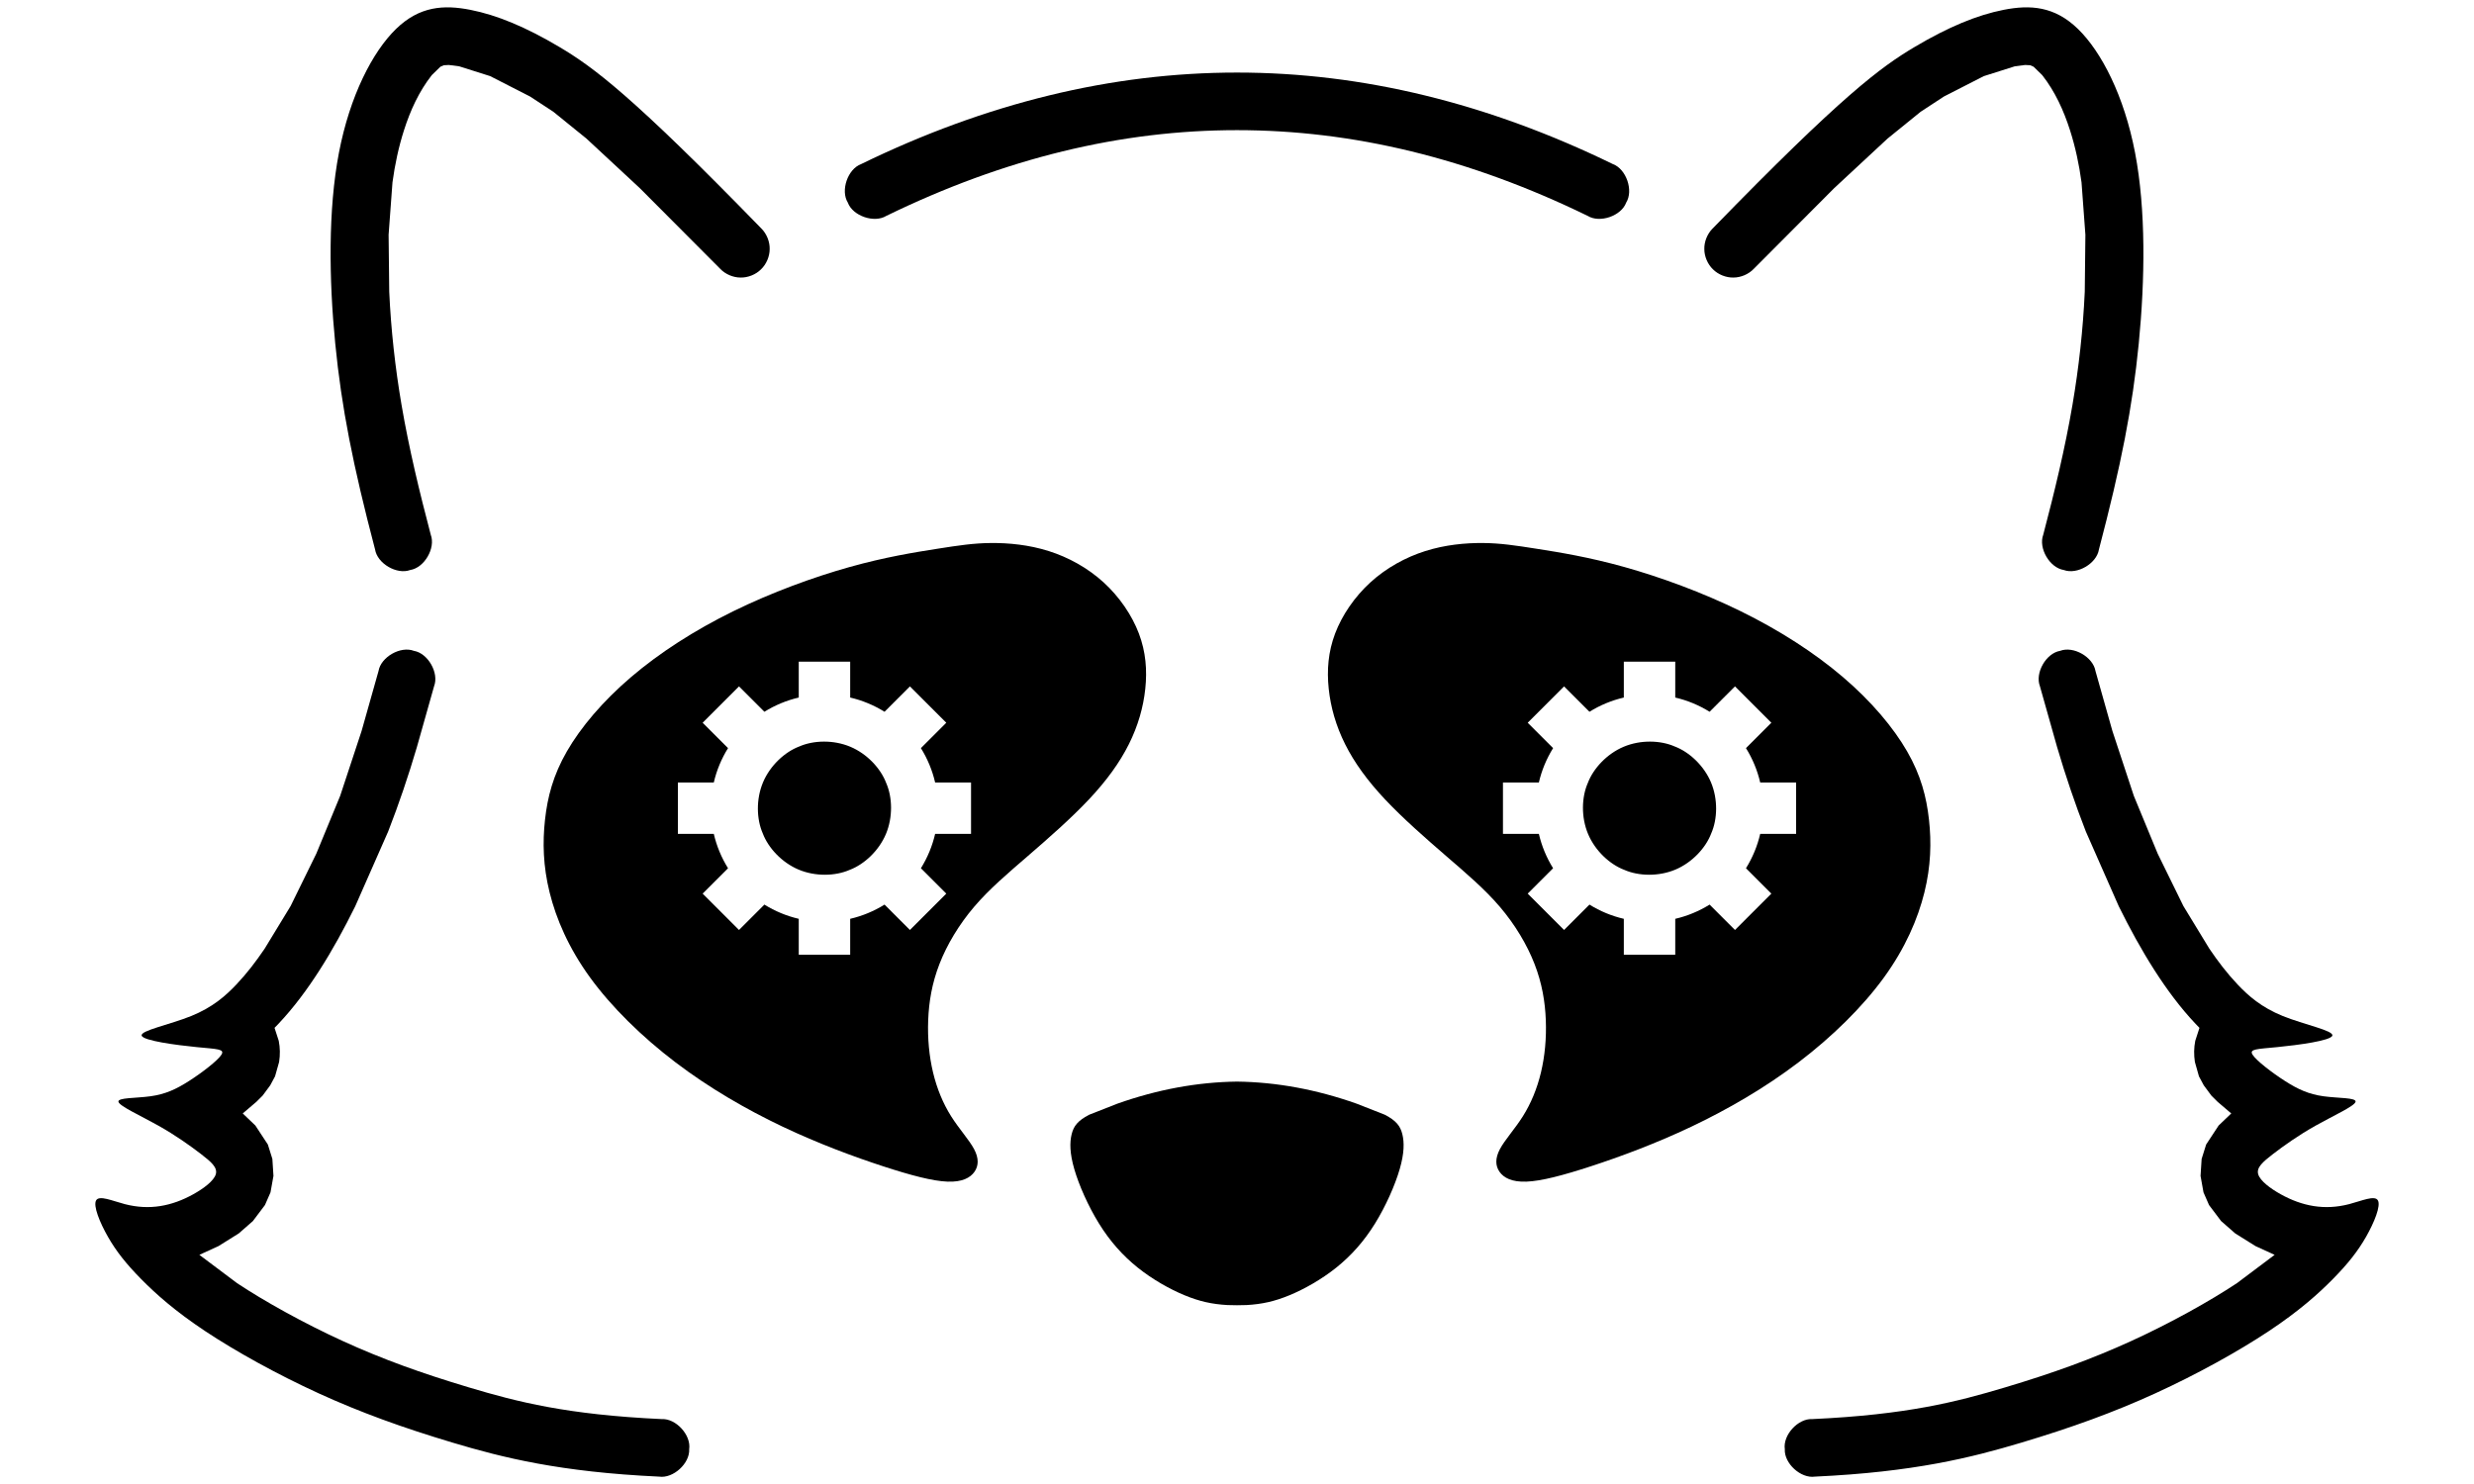
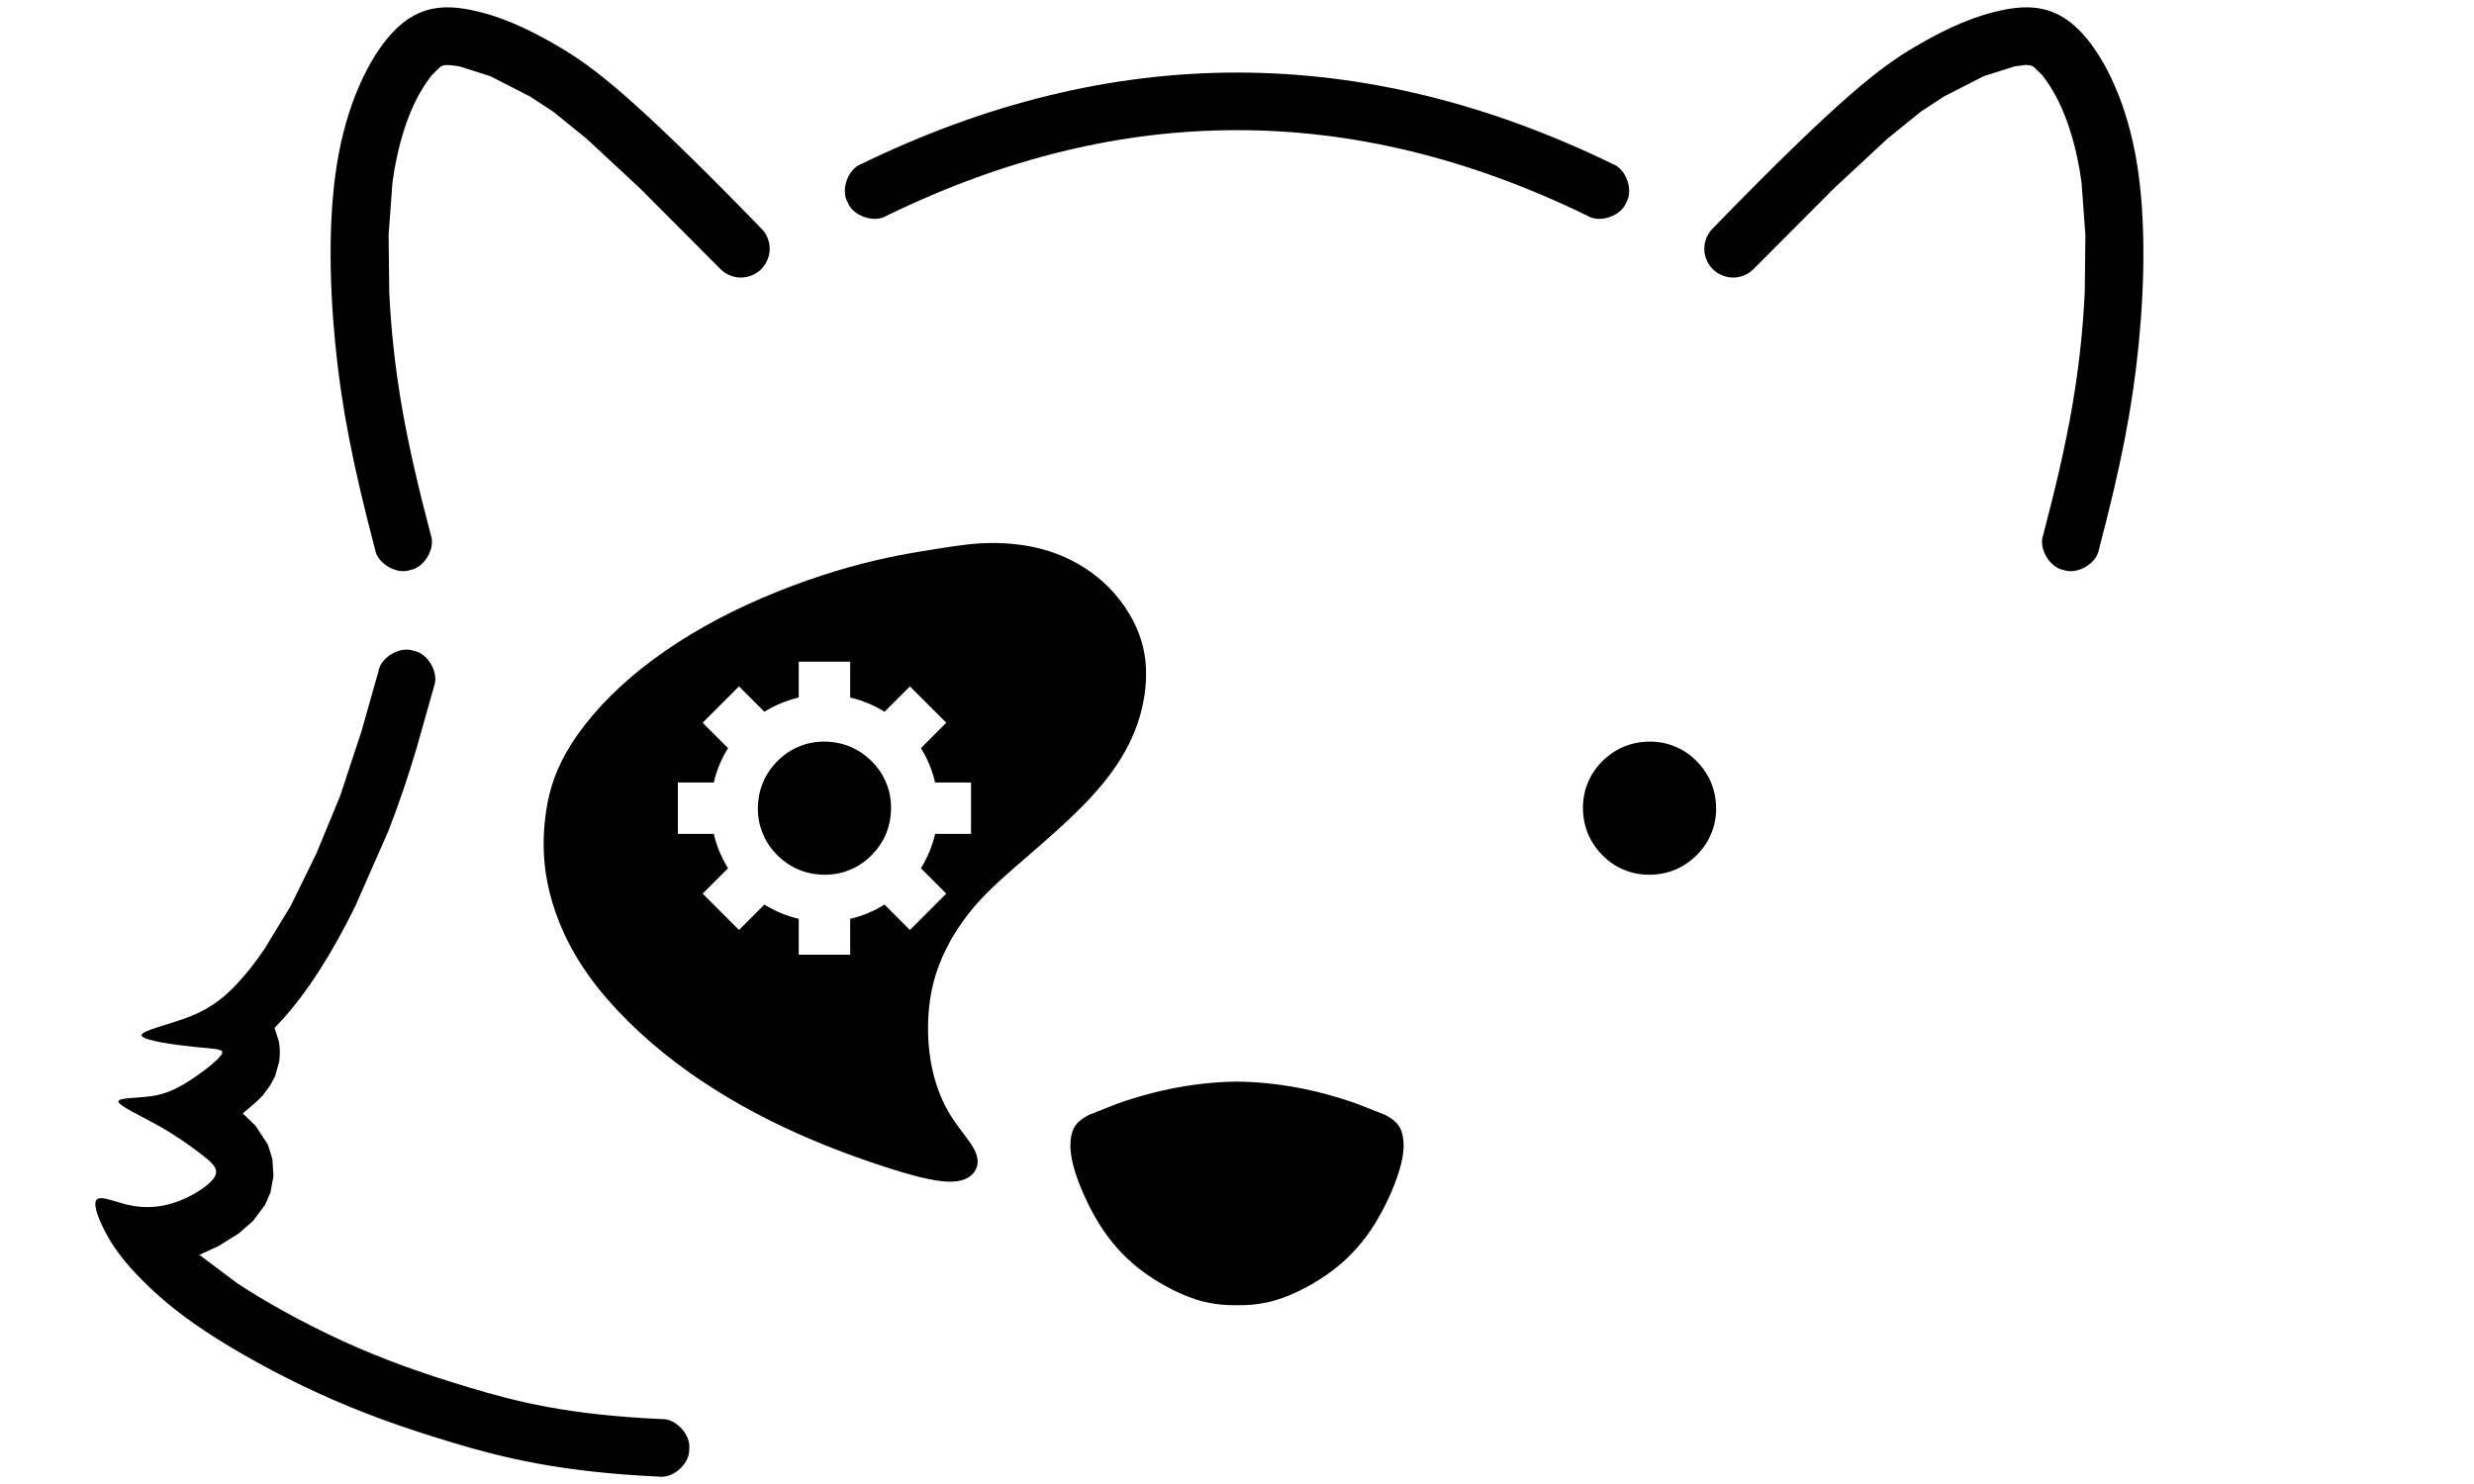
<svg xmlns="http://www.w3.org/2000/svg" height="288" overflow="visible" viewBox="0 0 480 288" width="480">
  <path d="M332.25,44.38 C357.466,18.444 364.94,12.996 371.469,9.116 C377.998,5.236 383.582,2.925 388.73,1.911 C393.878,0.897 398.591,1.181 403.154,5.609 C407.716,10.037 412.129,18.608 414.243,29.653 C416.358,40.697 416.174,54.215 414.961,66.632 C413.748,79.048 411.506,90.365 407.229,106.635 C406.8,109.365 402.993,111.588 400.404,110.619 C397.674,110.19 395.452,106.383 396.42,103.794 C398.609,95.465 400.642,87.087 402.091,78.599 C403.332,71.329 404.145,63.98 404.481,56.614 L404.604,45.557 L403.852,35.385 C403.39,31.965 402.673,28.579 401.622,25.288 C400.399,21.458 398.722,17.756 396.223,14.577 L394.552,12.947 L393.885,12.661 L392.908,12.612 L390.888,12.876 L384.901,14.771 L377.176,18.72 L372.651,21.682 L366.212,26.901 L355.883,36.496 L340.264,52.171 C339.281,53.209 337.765,53.862 336.336,53.863 C334.907,53.902 333.373,53.292 332.362,52.282 C331.324,51.299 330.671,49.784 330.67,48.354 C330.63,46.925 331.24,45.392 332.25,44.38 z" />
-   <path d="M406.561,130.23 L409.849,141.874 L414.002,154.457 L418.625,165.656 L423.619,175.841 L428.662,184.123 C430.343,186.595 432.024,188.82 434.125,191.045 C436.227,193.27 438.748,195.495 442.894,197.176 C447.04,198.857 452.81,199.994 452.514,200.983 C452.217,201.972 445.853,202.812 441.88,203.208 C437.908,203.603 436.325,203.554 437.042,204.691 C437.759,205.828 440.775,208.152 443.322,209.784 C445.868,211.415 447.945,212.355 450.787,212.75 C453.63,213.146 457.239,212.998 457.017,213.838 C456.794,214.679 452.74,216.508 449.304,218.436 C445.868,220.364 443.05,222.392 441.022,223.949 C438.995,225.507 437.759,226.594 438.13,227.88 C438.501,229.165 440.479,230.649 442.531,231.786 C444.582,232.923 446.708,233.714 448.909,234.06 C451.109,234.406 453.383,234.307 455.788,233.683 C458.192,233.058 460.727,231.908 461.345,232.946 C461.963,233.984 460.664,237.211 459.051,240.036 C457.438,242.861 455.509,245.284 452.666,248.176 C449.823,251.069 446.066,254.431 440.182,258.337 C434.298,262.243 426.289,266.692 418.18,270.401 C410.071,274.109 401.864,277.075 392.198,279.968 C382.532,282.86 371.407,285.678 352.125,286.568 C349.391,286.974 346.133,284.003 346.285,281.244 C345.88,278.51 348.85,275.252 351.609,275.404 C370.004,274.555 379.674,272.049 388.994,269.261 C398.36,266.458 405.841,263.754 413.532,260.237 C421.097,256.777 428.752,252.51 434.001,249.025 L441.319,243.527 L437.615,241.834 L433.68,239.374 L430.933,236.97 L428.593,233.862 L427.517,231.402 L426.944,228.208 L427.155,224.915 L428.03,222.12 L430.452,218.431 L432.902,216.086 L430.259,213.83 L429.044,212.622 L427.573,210.631 L426.636,208.887 L425.846,206.09 C425.638,204.728 425.65,203.333 425.92,201.986 L426.735,199.476 L426,198.719 C422.996,195.538 420.386,191.999 418.023,188.315 C415.458,184.315 413.184,180.143 411.081,175.884 L404.687,161.364 C402.597,156.004 400.755,150.551 399.128,145.033 L395.779,133.171 C394.786,130.592 396.973,126.764 399.699,126.31 C402.279,125.317 406.106,127.504 406.561,130.23 z" />
  <path d="M240,253.307 L238.148,253.273 C235.167,253.104 232.7,252.564 229.812,251.365 C226.923,250.165 223.613,248.307 220.724,245.993 C217.835,243.679 215.369,240.909 213.241,237.48 C211.113,234.05 209.322,229.963 208.427,226.871 C207.531,223.78 207.531,221.686 207.92,220.115 C208.309,218.544 209.085,217.496 211.332,216.331 L216.777,214.192 C224.573,211.433 232.314,210.005 240,209.905 C247.686,210.005 255.427,211.433 263.223,214.192 L268.668,216.331 C270.914,217.496 271.692,218.544 272.08,220.115 C272.469,221.686 272.469,223.78 271.573,226.871 C270.678,229.963 268.887,234.05 266.759,237.48 C264.631,240.909 262.164,243.679 259.276,245.993 C256.387,248.307 253.077,250.165 250.188,251.365 C247.3,252.564 244.833,253.104 241.852,253.273 z" />
  <path d="M147.75,44.38 C148.76,45.392 149.37,46.925 149.33,48.354 C149.329,49.784 148.676,51.299 147.638,52.282 C146.627,53.292 145.093,53.902 143.664,53.863 C142.235,53.862 140.719,53.209 139.736,52.171 L124.117,36.496 L113.788,26.901 L107.349,21.682 L102.823,18.72 L95.099,14.771 L89.112,12.876 L87.092,12.612 L86.116,12.661 L85.448,12.947 L83.777,14.577 C81.278,17.756 79.601,21.458 78.378,25.288 C77.327,28.579 76.61,31.965 76.148,35.385 L75.396,45.557 L75.519,56.614 C75.855,63.98 76.668,71.329 77.909,78.599 C79.358,87.087 81.391,95.465 83.58,103.794 C84.548,106.383 82.326,110.19 79.596,110.619 C77.007,111.588 73.2,109.365 72.771,106.635 C68.494,90.365 66.252,79.048 65.039,66.632 C63.826,54.215 63.642,40.697 65.757,29.653 C67.871,18.608 72.284,10.037 76.846,5.609 C81.409,1.181 86.122,0.897 91.27,1.911 C96.418,2.925 102.002,5.236 108.531,9.116 C115.06,12.996 122.534,18.444 147.75,44.38 z" />
  <path d="M73.439,130.23 C73.894,127.504 77.721,125.317 80.301,126.31 C83.027,126.764 85.214,130.592 84.221,133.171 L80.872,145.033 C79.245,150.551 77.403,156.004 75.313,161.364 L68.919,175.884 C66.816,180.143 64.542,184.315 61.977,188.315 C59.614,191.999 57.004,195.538 54,198.719 L53.265,199.476 L54.08,201.986 C54.35,203.333 54.362,204.728 54.154,206.09 L53.364,208.887 L52.427,210.631 L50.956,212.622 L49.741,213.83 L47.098,216.086 L49.548,218.431 L51.97,222.12 L52.845,224.915 L53.056,228.208 L52.483,231.402 L51.407,233.862 L49.067,236.97 L46.32,239.374 L42.385,241.834 L38.681,243.527 L45.999,249.025 C51.248,252.51 58.903,256.777 66.468,260.237 C74.159,263.754 81.64,266.458 91.006,269.261 C100.326,272.049 109.996,274.555 128.391,275.404 C131.15,275.252 134.12,278.51 133.715,281.244 C133.867,284.003 130.609,286.974 127.876,286.568 C108.593,285.678 97.468,282.86 87.802,279.968 C78.136,277.075 69.929,274.109 61.82,270.401 C53.711,266.692 45.702,262.243 39.818,258.337 C33.934,254.431 30.177,251.069 27.334,248.176 C24.491,245.284 22.562,242.861 20.949,240.036 C19.336,237.211 18.037,233.984 18.655,232.946 C19.273,231.908 21.808,233.058 24.212,233.683 C26.617,234.307 28.891,234.406 31.091,234.06 C33.292,233.714 35.418,232.923 37.469,231.786 C39.521,230.649 41.499,229.165 41.87,227.88 C42.241,226.594 41.005,225.507 38.977,223.949 C36.95,222.392 34.132,220.364 30.696,218.436 C27.26,216.508 23.206,214.679 22.983,213.838 C22.761,212.998 26.37,213.146 29.213,212.75 C32.055,212.355 34.132,211.415 36.678,209.784 C39.225,208.152 42.241,205.828 42.958,204.691 C43.675,203.554 42.092,203.603 38.12,203.208 C34.147,202.812 27.783,201.972 27.486,200.983 C27.19,199.994 32.96,198.857 37.106,197.176 C41.252,195.495 43.773,193.27 45.875,191.045 C47.976,188.82 49.657,186.595 51.338,184.123 L56.381,175.841 L61.375,165.656 L65.998,154.457 L70.151,141.874 z" />
  <path d="M181.757,106.514 C186.047,105.84 188.907,105.408 192.307,105.381 C195.707,105.354 199.647,105.732 203.479,106.946 C207.31,108.16 211.034,110.211 214.111,113.017 C217.187,115.824 219.615,119.385 220.964,122.947 C222.314,126.509 222.583,130.071 222.206,133.66 C221.828,137.249 220.803,140.865 219.022,144.427 C217.241,147.989 214.704,151.497 211.25,155.166 C207.796,158.836 203.425,162.668 199.458,166.095 C195.492,169.522 191.93,172.544 188.988,175.998 C186.047,179.452 183.726,183.338 182.269,187.089 C180.812,190.839 180.219,194.455 180.084,197.99 C179.949,201.525 180.272,204.979 181.028,208.136 C181.784,211.293 182.971,214.154 184.536,216.636 C186.101,219.119 188.044,221.224 188.988,223.004 C189.933,224.785 189.879,226.243 189.069,227.403 C188.26,228.563 186.695,229.427 183.834,229.319 C180.974,229.211 176.819,228.131 171.287,226.323 C165.755,224.516 158.847,221.979 151.804,218.633 C144.761,215.287 137.584,211.131 131.054,206.166 C124.523,201.201 118.641,195.427 114.485,189.706 C110.33,183.985 107.901,178.319 106.633,173.192 C105.365,168.065 105.257,163.477 105.742,159.079 C106.228,154.681 107.308,150.471 109.979,145.83 C112.65,141.189 116.914,136.116 122.446,131.393 C127.977,126.671 134.777,122.3 142.252,118.63 C149.726,114.96 157.876,111.992 164.811,110.049 C171.745,108.106 177.466,107.189 181.757,106.514 z M138.49,161.833 C139.032,164.176 139.978,166.458 141.251,168.498 L136.325,173.424 L143.381,180.48 L148.307,175.554 C150.347,176.827 152.629,177.773 154.972,178.315 L154.972,185.281 L164.951,185.281 L164.951,178.315 C167.294,177.773 169.576,176.827 171.616,175.554 L176.542,180.48 L183.598,173.424 L178.672,168.498 C179.945,166.458 180.89,164.176 181.432,161.833 L188.399,161.833 L188.399,151.855 L181.432,151.855 C180.89,149.511 179.945,147.229 178.672,145.189 L183.598,140.263 L176.542,133.207 L171.616,138.133 C169.576,136.86 167.294,135.915 164.951,135.373 L164.951,128.406 L154.972,128.406 L154.972,135.373 C152.629,135.915 150.347,136.86 148.307,138.133 L143.381,133.207 L136.325,140.263 L141.251,145.189 C139.978,147.229 139.032,149.511 138.49,151.855 L131.524,151.855 L131.524,161.833 z" />
  <path d="M171.935,151.954 C173.15,154.717 173.254,158.595 171.886,161.853 C170.517,165.112 167.674,167.751 164.851,168.817 C162.088,170.032 158.21,170.137 154.952,168.768 C151.693,167.399 149.054,164.556 147.988,161.733 C146.773,158.97 146.668,155.093 148.037,151.834 C149.406,148.576 152.249,145.936 155.072,144.87 C157.835,143.655 161.712,143.551 164.971,144.92 C168.23,146.289 170.869,149.131 171.935,151.954 z" />
-   <path d="M298.243,106.514 C302.534,107.189 308.255,108.106 315.19,110.049 C322.124,111.992 330.274,114.96 337.748,118.63 C345.223,122.3 352.023,126.671 357.554,131.393 C363.086,136.116 367.35,141.189 370.021,145.83 C372.692,150.471 373.772,154.681 374.258,159.079 C374.743,163.477 374.635,168.065 373.367,173.192 C372.099,178.319 369.67,183.985 365.515,189.706 C361.359,195.427 355.477,201.201 348.947,206.166 C342.416,211.131 335.239,215.287 328.196,218.633 C321.153,221.979 314.245,224.516 308.713,226.323 C303.182,228.131 299.026,229.211 296.166,229.319 C293.305,229.427 291.74,228.563 290.931,227.403 C290.121,226.243 290.067,224.785 291.012,223.004 C291.956,221.224 293.899,219.119 295.464,216.636 C297.029,214.154 298.216,211.293 298.972,208.136 C299.728,204.979 300.051,201.525 299.916,197.99 C299.781,194.455 299.188,190.839 297.731,187.089 C296.274,183.338 293.953,179.452 291.012,175.998 C288.07,172.544 284.509,169.522 280.542,166.095 C276.575,162.668 272.204,158.836 268.75,155.166 C265.296,151.497 262.759,147.989 260.978,144.427 C259.197,140.865 258.172,137.249 257.794,133.66 C257.416,130.071 257.686,126.509 259.036,122.947 C260.385,119.385 262.813,115.824 265.889,113.017 C268.966,110.211 272.69,108.16 276.521,106.946 C280.353,105.732 284.293,105.354 287.693,105.381 C291.093,105.408 293.953,105.84 298.243,106.514 z M341.51,161.833 L348.476,161.833 L348.476,151.855 L341.51,151.855 C340.967,149.511 340.022,147.229 338.749,145.189 L343.675,140.263 L336.619,133.207 L331.693,138.133 C329.653,136.86 327.371,135.915 325.028,135.373 L325.028,128.406 L315.05,128.406 L315.05,135.373 C312.706,135.915 310.424,136.86 308.384,138.133 L303.458,133.207 L296.402,140.263 L301.329,145.189 C300.055,147.229 299.11,149.511 298.568,151.855 L291.601,151.855 L291.601,161.833 L298.568,161.833 C299.11,164.176 300.055,166.458 301.329,168.498 L296.402,173.424 L303.458,180.48 L308.384,175.554 C310.424,176.827 312.706,177.773 315.05,178.315 L315.05,185.281 L325.028,185.281 L325.028,178.315 C327.371,177.773 329.653,176.827 331.693,175.554 L336.619,180.48 L343.675,173.424 L338.749,168.498 C340.022,166.458 340.967,164.176 341.51,161.833 z" />
  <path d="M308.065,151.954 C309.131,149.131 311.771,146.289 315.029,144.92 C318.288,143.551 322.165,143.655 324.928,144.87 C327.751,145.936 330.594,148.576 331.963,151.834 C333.332,155.093 333.227,158.97 332.012,161.733 C330.946,164.556 328.307,167.399 325.048,168.768 C321.789,170.137 317.912,170.032 315.149,168.817 C312.326,167.751 309.483,165.112 308.115,161.853 C306.746,158.595 306.85,154.717 308.065,151.954 z" />
  <path d="M167.068,31.847 C191.379,20.003 215.689,14.082 240,14.082 C264.311,14.082 288.622,20.003 312.932,31.847 C315.526,32.801 316.963,36.968 315.509,39.318 C314.555,41.912 310.387,43.349 308.037,41.895 C285.045,30.693 262.496,25.258 240,25.258 C217.504,25.258 194.955,30.693 171.963,41.895 C169.613,43.349 165.445,41.912 164.492,39.318 C163.037,36.968 164.474,32.801 167.068,31.847 z" />
</svg>